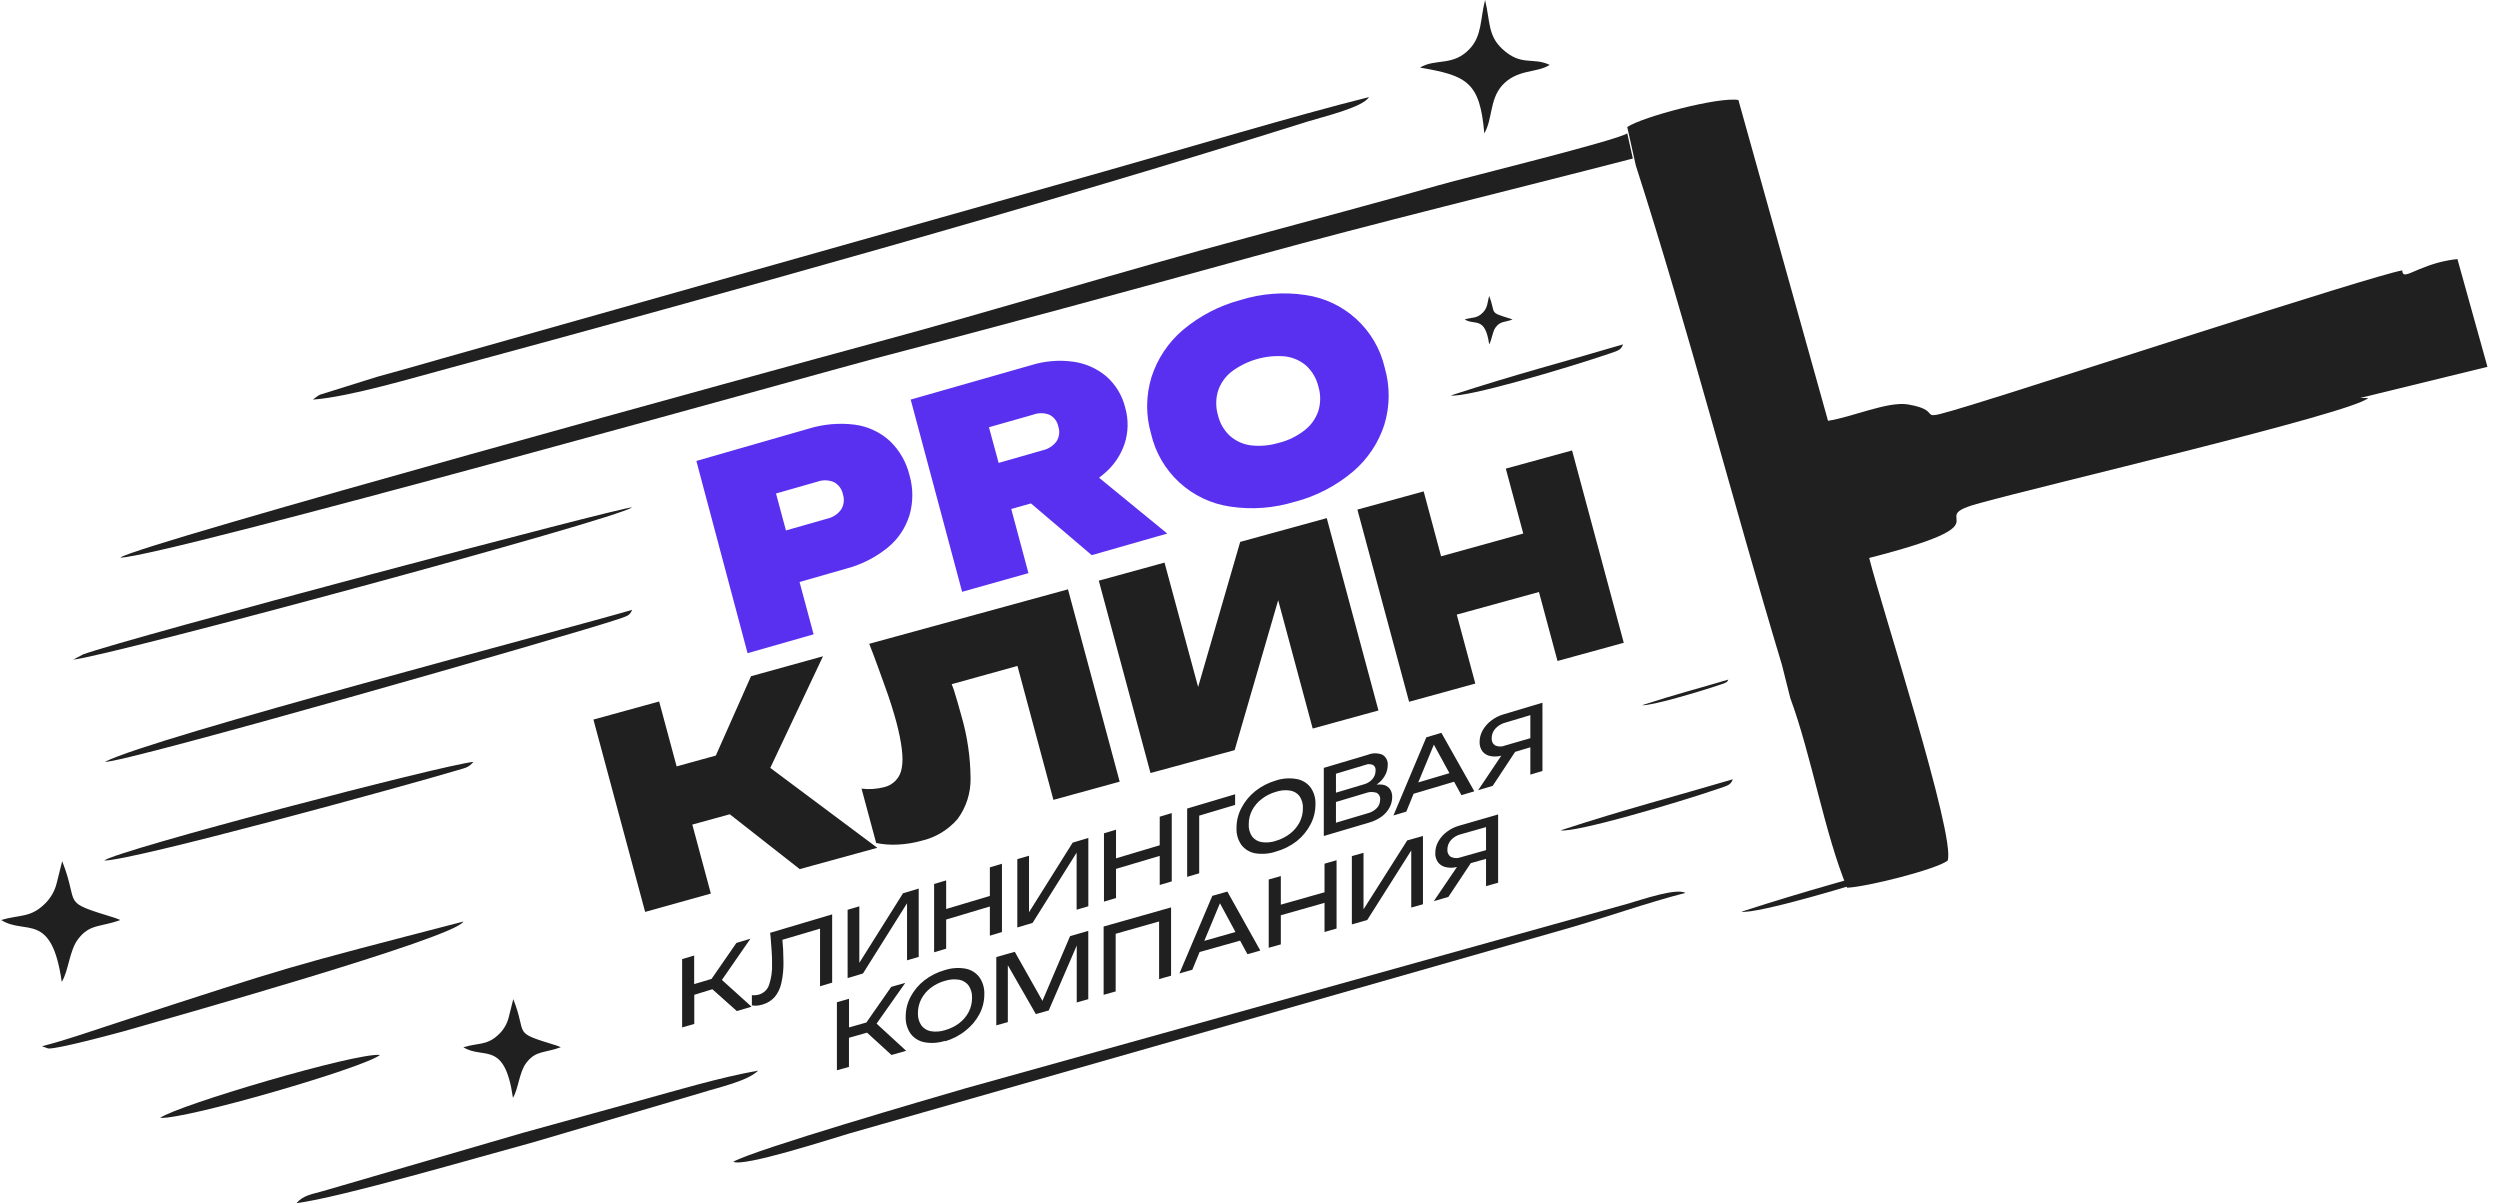
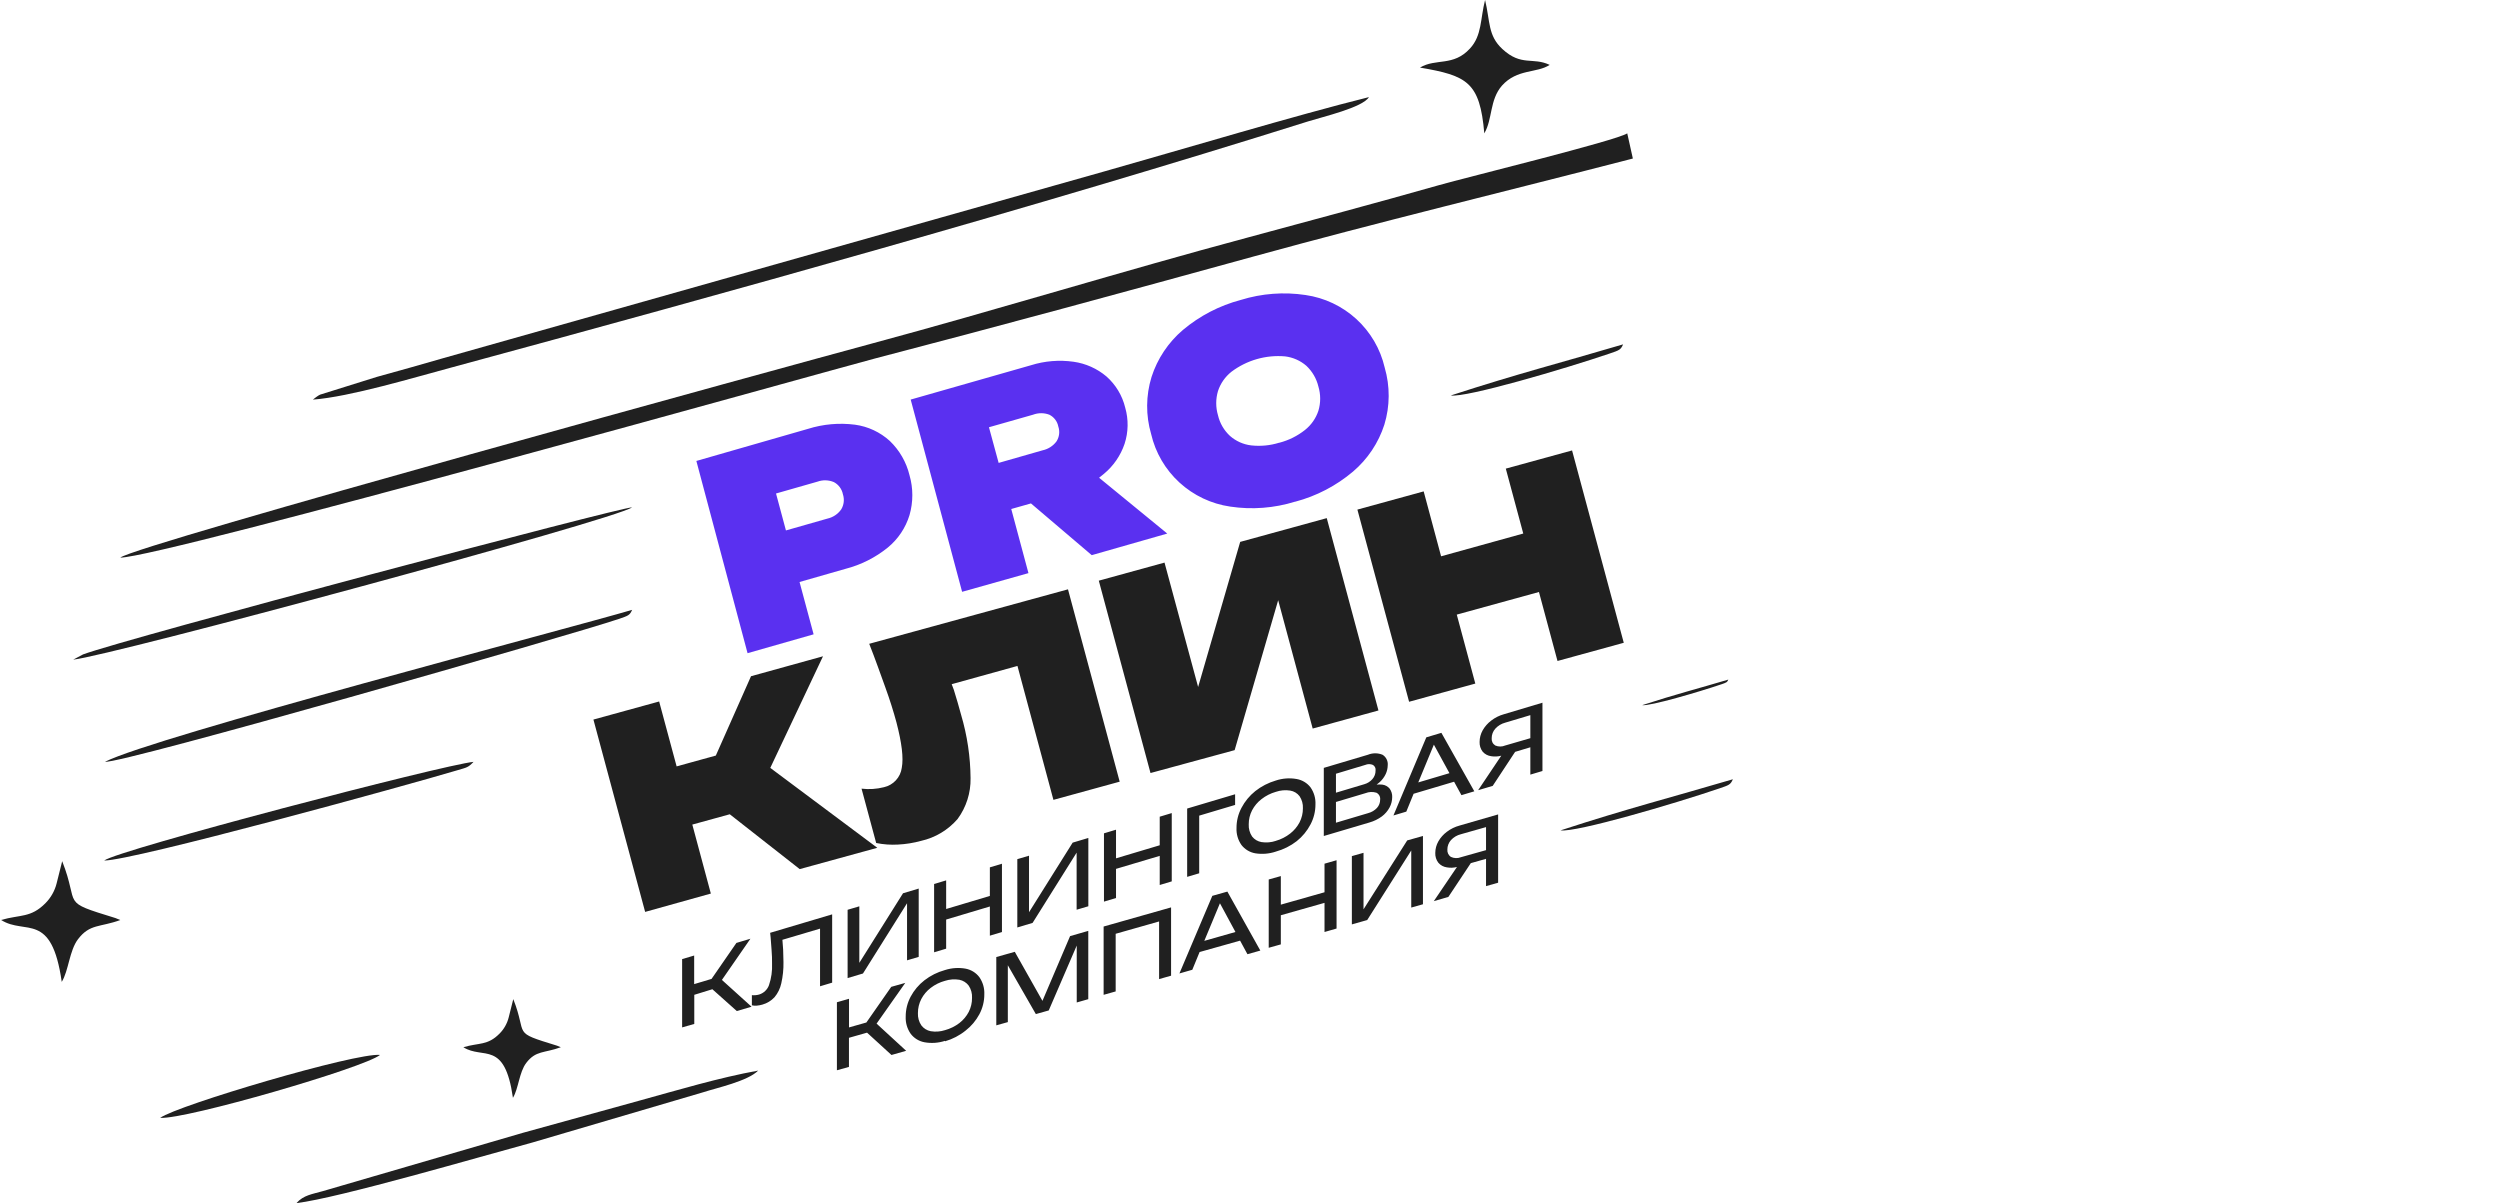
<svg xmlns="http://www.w3.org/2000/svg" width="160" height="77" viewBox="0 0 160 77" fill="none">
-   <path fill-rule="evenodd" clip-rule="evenodd" d="M104.144 8.131L104.692 10.591C108.062 21.07 110.845 31.933 114.05 42.572L114.577 44.672C115.939 48.358 116.764 53.315 118.213 56.814C119.467 56.764 123.895 55.65 124.648 55.082C125.197 53.568 120.346 38.626 119.629 35.708C128.836 33.355 122.999 33.244 126.491 32.258C130.611 31.094 150.66 26.419 151.56 25.473H151.036L159.197 23.477L157.275 16.581C156.542 16.657 155.824 16.836 155.142 17.113C154.306 17.402 153.747 17.852 153.747 17.305C151.868 17.613 130.223 24.691 126.176 25.912C122.027 27.166 124.741 26.326 122.113 25.884C120.823 25.666 118.496 26.712 116.993 26.93L111.257 6.399C109.991 6.185 105.13 7.47 104.147 8.127" fill="#202020" />
  <path fill-rule="evenodd" clip-rule="evenodd" d="M104.503 10.146L104.144 8.535C103.445 8.999 93.829 11.357 92.108 11.846C88.143 12.974 83.934 14.096 79.94 15.178C71.794 17.36 63.841 19.82 55.742 22.002C50.644 23.381 8.609 34.895 7.698 35.688C10.312 35.688 53.404 23.62 56.018 22.938C64.078 20.838 72.106 18.652 80.173 16.431C88.24 14.21 96.371 12.249 104.503 10.146Z" fill="#202020" />
  <path fill-rule="evenodd" clip-rule="evenodd" d="M20.032 25.575C22.409 25.396 26.547 24.146 28.823 23.539C46.546 18.732 66.28 13.257 83.733 7.765C84.629 7.483 87.222 6.879 87.612 6.215C82.894 7.39 75.688 9.554 70.736 10.954L28.372 22.921C26.912 23.343 25.586 23.718 24.119 24.121L20.487 25.257L20.369 25.321L20.254 25.4L20.143 25.482L20.032 25.571" fill="#202020" />
-   <path fill-rule="evenodd" clip-rule="evenodd" d="M46.919 74.343C47.492 74.743 53.372 72.825 54.401 72.529L100.201 59.454C102.807 58.712 105.36 57.787 107.873 57.144C107.235 56.819 105.084 57.58 104.102 57.858L61.823 69.643C59.482 70.322 48.313 73.572 46.937 74.347" fill="#202020" />
-   <path fill-rule="evenodd" clip-rule="evenodd" d="M2.703 66.969L3.087 67.102C3.635 67.159 7.361 66.152 7.888 66.009C10.713 65.198 29.16 60.013 29.654 58.98C18.131 61.97 18.938 61.73 7.633 65.409C6.088 65.912 4.209 66.573 2.703 66.955" fill="#202020" />
  <path fill-rule="evenodd" clip-rule="evenodd" d="M18.977 76.999C21.684 76.674 30.831 73.996 34.072 73.121L44.996 69.907C45.875 69.621 47.865 69.192 48.521 68.518C46.043 68.964 43.315 69.782 40.927 70.439C38.417 71.128 35.951 71.807 33.455 72.503L20.666 76.231C19.989 76.424 19.419 76.489 18.977 76.996" fill="#202020" />
  <path fill-rule="evenodd" clip-rule="evenodd" d="M90.879 4.325C93.89 4.843 94.712 5.239 94.995 8.535C95.529 7.632 95.328 6.393 96.124 5.482C97.099 4.393 98.347 4.696 99.179 4.153C98.103 3.639 97.368 4.264 96.153 3.139C95.217 2.271 95.378 1.389 95.045 0C94.733 1.214 94.851 2.268 94.08 3.103C93.005 4.275 91.908 3.711 90.879 4.325Z" fill="#202020" />
  <path fill-rule="evenodd" clip-rule="evenodd" d="M4.686 42.217C7.056 41.977 39.364 33.264 40.454 32.471C39.798 32.439 8.118 40.845 5.318 41.881L4.686 42.217Z" fill="#202020" />
  <path fill-rule="evenodd" clip-rule="evenodd" d="M6.666 55.075C8.523 55.075 25.93 50.294 29.293 49.29C29.878 49.115 29.96 49.126 30.308 48.758C28.314 48.958 7.555 54.393 6.666 55.075Z" fill="#202020" />
  <path fill-rule="evenodd" clip-rule="evenodd" d="M6.717 48.756C7.703 48.906 36.708 40.599 39.591 39.617C40.211 39.406 40.308 39.378 40.455 39.031C36.493 40.203 9.789 47.174 6.717 48.756Z" fill="#202020" />
  <path fill-rule="evenodd" clip-rule="evenodd" d="M29.655 67.022C30.924 67.829 32.298 66.532 32.828 70.261C33.187 69.668 33.226 68.625 33.678 68.029C34.298 67.215 34.825 67.415 35.894 67.022L35.646 66.922C32.685 66.011 33.796 66.336 32.85 63.943L32.556 65.115C32.458 65.506 32.256 65.864 31.971 66.15C31.204 66.925 30.663 66.722 29.655 67.022Z" fill="#202020" />
  <path fill-rule="evenodd" clip-rule="evenodd" d="M10.251 71.543C11.922 71.647 23.323 68.329 24.323 67.515C22.775 67.358 11.384 70.729 10.251 71.543Z" fill="#202020" />
  <path fill-rule="evenodd" clip-rule="evenodd" d="M0.072 58.879C1.625 59.869 3.299 58.283 3.952 62.84C4.393 62.126 4.439 60.84 4.991 60.111C5.748 59.115 6.393 59.358 7.698 58.883L7.397 58.758C3.776 57.644 5.135 58.044 3.98 55.115L3.622 56.544C3.501 57.022 3.253 57.458 2.905 57.808C1.965 58.754 1.302 58.522 0.069 58.879" fill="#202020" />
  <path d="M81.883 28.334C82.479 28.178 83.036 27.901 83.518 27.519C83.919 27.201 84.218 26.773 84.378 26.287C84.529 25.783 84.529 25.245 84.378 24.741C84.257 24.233 83.989 23.771 83.608 23.412C83.226 23.081 82.754 22.871 82.252 22.809C81.022 22.7 79.795 23.051 78.81 23.794C78.408 24.114 78.109 24.543 77.95 25.03C77.801 25.534 77.801 26.069 77.95 26.573C78.067 27.083 78.336 27.546 78.721 27.901C79.1 28.234 79.571 28.444 80.072 28.505C80.675 28.572 81.286 28.514 81.865 28.334M82.88 32.108C81.541 32.523 80.125 32.631 78.739 32.423C77.523 32.248 76.389 31.71 75.485 30.882C74.581 30.053 73.949 28.972 73.673 27.78C73.323 26.586 73.332 25.316 73.698 24.127C74.073 22.959 74.767 21.918 75.702 21.12C76.781 20.213 78.048 19.555 79.413 19.195C80.752 18.78 82.167 18.672 83.554 18.881C84.77 19.056 85.904 19.593 86.808 20.421C87.712 21.25 88.344 22.331 88.62 23.523C88.968 24.718 88.961 25.989 88.598 27.18C88.221 28.347 87.526 29.387 86.591 30.183C85.518 31.089 84.257 31.747 82.898 32.108H82.88ZM63.913 29.626L66.731 28.819C67.086 28.742 67.401 28.539 67.617 28.248C67.706 28.108 67.763 27.95 67.783 27.786C67.803 27.622 67.785 27.455 67.732 27.298C67.701 27.136 67.633 26.984 67.534 26.853C67.434 26.721 67.305 26.615 67.158 26.541C66.822 26.414 66.451 26.414 66.115 26.541L63.293 27.344L63.913 29.626ZM61.575 37.876L58.284 25.573L65.989 23.373C66.867 23.098 67.796 23.023 68.707 23.152C69.485 23.261 70.216 23.588 70.815 24.095C71.409 24.622 71.826 25.317 72.013 26.087C72.231 26.846 72.218 27.654 71.973 28.405C71.718 29.157 71.259 29.823 70.647 30.33C70.543 30.419 70.439 30.501 70.342 30.576L74.705 34.148L69.872 35.53L65.982 32.219L64.72 32.576L65.821 36.68L61.575 37.876ZM50.3 33.948L52.953 33.191C53.312 33.111 53.627 32.901 53.838 32.601C53.925 32.457 53.979 32.296 53.998 32.129C54.016 31.962 53.998 31.793 53.946 31.634C53.914 31.469 53.846 31.314 53.746 31.179C53.646 31.044 53.517 30.933 53.369 30.855C53.035 30.713 52.659 30.703 52.318 30.826L49.665 31.584L50.3 33.948ZM51.709 27.448C52.68 27.142 53.706 27.051 54.717 27.18C55.55 27.293 56.33 27.657 56.95 28.223C57.571 28.82 58.007 29.581 58.209 30.416C58.449 31.249 58.449 32.132 58.209 32.966C57.961 33.78 57.477 34.503 56.818 35.044C56.022 35.688 55.096 36.153 54.104 36.408L51.171 37.248L52.071 40.597L47.844 41.804L44.567 29.501L51.709 27.448Z" fill="#5A30F0" />
  <path d="M86.873 32.614L91.115 31.449L92.23 35.603L97.489 34.146L96.371 29.992L100.612 28.828L103.921 41.138L99.68 42.303L98.493 37.888L93.233 39.335L94.42 43.749L90.182 44.913L86.873 32.614ZM73.632 49.474L70.323 37.163L74.529 36.006L76.68 43.967L79.372 34.681L84.912 33.16L88.221 45.47L84.012 46.627L81.803 38.413L79.017 48.009L73.632 49.474ZM55.63 41.203L68.351 37.717L71.66 50.027L67.419 51.191L65.117 42.62L60.908 43.788L61.044 44.145C61.22 44.706 61.374 45.245 61.514 45.76C61.902 47.074 62.105 48.436 62.116 49.806C62.133 50.742 61.842 51.657 61.288 52.413C60.679 53.119 59.858 53.611 58.947 53.816C58.467 53.948 57.974 54.027 57.477 54.052C57.007 54.08 56.536 54.046 56.075 53.952L55.139 50.474C55.619 50.531 56.105 50.5 56.573 50.381C56.867 50.315 57.133 50.161 57.337 49.94C57.541 49.719 57.672 49.442 57.713 49.145C57.835 48.509 57.713 47.538 57.373 46.234C57.19 45.556 56.957 44.806 56.656 43.977C56.354 43.149 56.035 42.227 55.63 41.203ZM41.289 58.362L37.979 46.052L42.185 44.895L43.304 49.049L45.813 48.356L48.065 43.278L52.672 42.002L49.298 49.145L56.147 54.259L51.181 55.623L46.706 52.113L44.308 52.773L45.494 57.188L41.289 58.362Z" fill="#202020" />
  <path d="M97.942 47.244V45.769L96.332 46.251C96.088 46.315 95.867 46.449 95.698 46.637C95.549 46.804 95.467 47.02 95.468 47.244C95.459 47.336 95.475 47.428 95.515 47.511C95.556 47.594 95.619 47.663 95.698 47.712C95.798 47.755 95.906 47.777 96.015 47.777C96.124 47.777 96.232 47.755 96.332 47.712L97.942 47.244ZM94.601 50.572L96.081 48.365C95.872 48.421 95.653 48.432 95.44 48.398C95.227 48.372 95.032 48.269 94.891 48.108C94.754 47.929 94.684 47.708 94.694 47.483C94.695 47.223 94.763 46.967 94.891 46.74C95.028 46.498 95.214 46.287 95.436 46.119C95.677 45.932 95.952 45.794 96.246 45.712L98.717 44.973V49.344L97.942 49.576V47.826L96.967 48.119L95.533 50.297L94.601 50.572ZM90.768 50.076L92.765 49.483L91.768 47.658L90.768 50.076ZM92.249 46.901L94.357 50.644L93.532 50.89L93.062 50.03L90.47 50.801L90.004 51.944L89.18 52.19L91.284 47.19L92.249 46.901ZM85.501 52.654L87.563 52.04C87.778 51.984 87.973 51.869 88.126 51.708C88.259 51.562 88.332 51.37 88.33 51.172C88.339 51.084 88.322 50.994 88.279 50.915C88.236 50.837 88.17 50.773 88.09 50.733C87.86 50.663 87.614 50.673 87.391 50.762L85.501 51.326V52.654ZM85.501 50.733L87.315 50.19C87.515 50.134 87.695 50.021 87.832 49.865C87.967 49.713 88.04 49.515 88.036 49.312C88.046 49.242 88.036 49.171 88.006 49.108C87.976 49.044 87.928 48.991 87.867 48.955C87.79 48.921 87.706 48.904 87.622 48.904C87.537 48.904 87.454 48.921 87.376 48.955L85.501 49.519V50.733ZM84.723 53.504V49.144L87.545 48.305C87.846 48.181 88.183 48.181 88.484 48.305C88.598 48.376 88.689 48.478 88.747 48.599C88.805 48.719 88.829 48.854 88.814 48.987C88.81 49.175 88.767 49.361 88.688 49.533C88.592 49.737 88.456 49.919 88.287 50.069C88.23 50.122 88.168 50.171 88.104 50.215C88.223 50.203 88.343 50.203 88.463 50.215C88.556 50.226 88.647 50.255 88.729 50.3C88.812 50.345 88.884 50.406 88.943 50.48C89.052 50.635 89.108 50.822 89.101 51.012C89.1 51.245 89.042 51.474 88.932 51.679C88.812 51.901 88.646 52.095 88.445 52.247C88.203 52.425 87.931 52.558 87.641 52.64L84.723 53.504ZM81.65 53.815C81.985 53.72 82.298 53.561 82.572 53.347C82.82 53.154 83.023 52.91 83.171 52.633C83.314 52.353 83.388 52.044 83.386 51.73C83.4 51.455 83.324 51.183 83.171 50.955C83.025 50.763 82.81 50.635 82.572 50.597C82.263 50.548 81.946 50.577 81.65 50.679C81.318 50.774 81.008 50.931 80.736 51.144C80.486 51.336 80.28 51.579 80.134 51.858C79.99 52.136 79.916 52.445 79.919 52.758C79.905 53.034 79.98 53.307 80.134 53.536C80.282 53.727 80.497 53.854 80.736 53.894C81.045 53.942 81.361 53.915 81.657 53.815H81.65ZM81.65 54.504C81.227 54.645 80.775 54.682 80.335 54.611C79.984 54.549 79.67 54.359 79.453 54.079C79.229 53.76 79.118 53.376 79.137 52.987C79.135 52.54 79.244 52.1 79.453 51.705C79.669 51.291 79.969 50.926 80.335 50.633C80.725 50.324 81.172 50.094 81.65 49.955C82.082 49.81 82.543 49.777 82.991 49.858C83.341 49.92 83.656 50.11 83.873 50.39C84.097 50.71 84.208 51.094 84.189 51.483C84.19 51.928 84.082 52.368 83.873 52.762C83.657 53.176 83.357 53.541 82.991 53.833C82.595 54.14 82.142 54.367 81.657 54.501L81.65 54.504ZM79.047 50.833V51.515L76.749 52.201V55.89L75.978 56.119V51.747L79.047 50.833ZM70.654 53.333L71.425 53.101V54.933L74.222 54.097V52.269L74.992 52.037V56.408L74.222 56.64V54.776L71.425 55.608V57.472L70.654 57.704V53.333ZM65.108 59.358V54.986L65.857 54.765V58.383L68.65 53.929L69.654 53.629V58.001L68.904 58.222V54.569L66.086 59.065L65.108 59.358ZM59.783 56.576L60.554 56.344V58.176L63.351 57.34V55.511L64.125 55.279V59.651L63.351 59.883V58.015L60.554 58.851V60.715L59.783 60.947V56.576ZM54.247 62.597V58.226L54.997 58.004V61.622L57.793 57.169L58.797 56.868V61.24L58.051 61.461V57.808L55.23 62.304L54.247 62.597ZM49.289 59.7L53.258 58.519V62.89L52.483 63.122V59.433L50.074 60.147C50.092 60.361 50.11 60.572 50.121 60.776C50.121 61.054 50.142 61.318 50.142 61.565C50.151 62.026 50.104 62.486 50.002 62.936C49.931 63.262 49.782 63.566 49.569 63.822C49.36 64.046 49.093 64.21 48.798 64.293C48.681 64.327 48.561 64.35 48.439 64.361C48.332 64.373 48.224 64.365 48.12 64.34V63.69C48.275 63.706 48.432 63.693 48.583 63.65C48.727 63.606 48.859 63.53 48.968 63.426C49.078 63.323 49.162 63.195 49.214 63.054C49.365 62.609 49.432 62.141 49.411 61.672C49.411 61.408 49.411 61.108 49.379 60.776C49.346 60.443 49.339 60.086 49.289 59.7ZM43.656 65.754V61.383L44.427 61.154V62.983L45.539 62.65L47.13 60.347L48.027 60.079L46.202 62.715L48.099 64.429L47.156 64.707L45.592 63.311L44.434 63.668V65.532L43.656 65.754Z" fill="#202020" />
  <path d="M95.106 54.409V52.934L93.496 53.391C93.252 53.451 93.031 53.581 92.862 53.766C92.713 53.932 92.631 54.147 92.632 54.369C92.623 54.462 92.64 54.555 92.68 54.639C92.721 54.723 92.783 54.794 92.862 54.844C92.961 54.89 93.068 54.915 93.177 54.918C93.286 54.922 93.395 54.902 93.496 54.862L95.106 54.409ZM91.764 57.673L93.245 55.487C93.036 55.541 92.817 55.55 92.603 55.512C92.39 55.484 92.195 55.379 92.055 55.216C91.917 55.036 91.847 54.813 91.858 54.587C91.859 54.328 91.927 54.073 92.055 53.848C92.192 53.608 92.378 53.399 92.6 53.234C92.842 53.05 93.117 52.916 93.41 52.837L95.88 52.123V56.494L95.106 56.712V54.966L94.131 55.241L92.697 57.401L91.764 57.673ZM86.519 59.162V54.791L87.265 54.58V58.198L90.061 53.787L91.069 53.502V57.873L90.32 58.084V54.43L87.501 58.883L86.519 59.162ZM81.198 56.287L81.973 56.069V57.898L84.769 57.105V55.276L85.54 55.055V59.426L84.769 59.648V57.783L81.973 58.576V60.441L81.198 60.658V56.287ZM77.075 60.215L79.069 59.648L78.076 57.809L77.075 60.215ZM78.552 57.062L80.661 60.837L79.836 61.069L79.366 60.201L76.774 60.93L76.308 62.065L75.483 62.301L77.588 57.334L78.552 57.062ZM74.949 58.073V62.444L74.182 62.662V58.973L71.403 59.762V63.451L70.632 63.669V59.298L74.949 58.073ZM69.65 59.576V63.947L68.911 64.158V60.516L67.119 64.669L66.294 64.901L64.501 61.776V65.415L63.763 65.622V61.251L64.946 60.916L66.717 64.055L68.485 59.912L69.65 59.576ZM60.479 65.93C60.812 65.839 61.125 65.685 61.4 65.476C61.649 65.284 61.853 65.04 61.999 64.762C62.141 64.483 62.214 64.174 62.21 63.862C62.225 63.587 62.151 63.314 61.999 63.083C61.854 62.887 61.64 62.752 61.4 62.705C61.092 62.654 60.776 62.677 60.479 62.773C60.147 62.862 59.836 63.016 59.564 63.226C59.313 63.417 59.108 63.661 58.962 63.94C58.819 64.219 58.745 64.528 58.747 64.84C58.734 65.116 58.809 65.389 58.962 65.619C59.108 65.816 59.323 65.951 59.564 65.997C59.87 66.049 60.184 66.025 60.479 65.93ZM60.479 66.615C60.054 66.753 59.602 66.784 59.163 66.704C58.811 66.638 58.496 66.444 58.281 66.158C58.058 65.837 57.947 65.452 57.965 65.062C57.963 64.617 58.072 64.179 58.281 63.787C58.498 63.38 58.798 63.023 59.163 62.74C59.554 62.437 60.001 62.214 60.479 62.083C60.904 61.946 61.358 61.915 61.798 61.994C62.15 62.06 62.465 62.255 62.68 62.54C62.903 62.862 63.014 63.247 62.996 63.637C62.998 64.081 62.889 64.519 62.68 64.912C62.462 65.318 62.162 65.674 61.798 65.958C61.409 66.272 60.96 66.505 60.479 66.644V66.615ZM53.562 68.497V64.144L54.337 63.922V65.755L55.448 65.44L57.04 63.158L57.937 62.905L56.101 65.512L57.994 67.251L57.055 67.519L55.491 66.09L54.333 66.419V68.283L53.562 68.497Z" fill="#202020" />
-   <path fill-rule="evenodd" clip-rule="evenodd" d="M93.747 20.446C94.371 20.846 95.049 20.207 95.307 22.039C95.486 21.75 95.504 21.235 95.726 20.943C96.031 20.543 96.289 20.639 96.802 20.45L96.68 20.4C95.221 19.953 95.769 20.11 95.303 18.936L95.181 19.503C95.133 19.696 95.034 19.873 94.894 20.014C94.518 20.393 94.249 20.293 93.754 20.439" fill="#202020" />
  <path fill-rule="evenodd" clip-rule="evenodd" d="M92.85 25.31C93.836 25.46 100.132 23.607 103.014 22.628C103.635 22.418 103.731 22.386 103.878 22.039C99.917 23.214 97.21 23.892 92.85 25.31Z" fill="#202020" />
  <path fill-rule="evenodd" clip-rule="evenodd" d="M99.874 53.144C100.856 53.291 107.156 51.441 110.039 50.459C110.659 50.248 110.756 50.219 110.903 49.873C106.941 51.044 104.23 51.723 99.874 53.144Z" fill="#202020" />
  <path fill-rule="evenodd" clip-rule="evenodd" d="M105.098 45.13C105.593 45.205 108.741 44.28 110.182 43.791C110.49 43.683 110.54 43.669 110.612 43.494C108.633 44.083 107.278 44.423 105.098 45.13Z" fill="#202020" />
-   <path fill-rule="evenodd" clip-rule="evenodd" d="M111.448 58.351C112.434 58.501 118.73 56.648 121.613 55.669C122.233 55.459 122.33 55.426 122.477 55.08C118.515 56.255 115.808 56.934 111.448 58.351Z" fill="#202020" />
</svg>